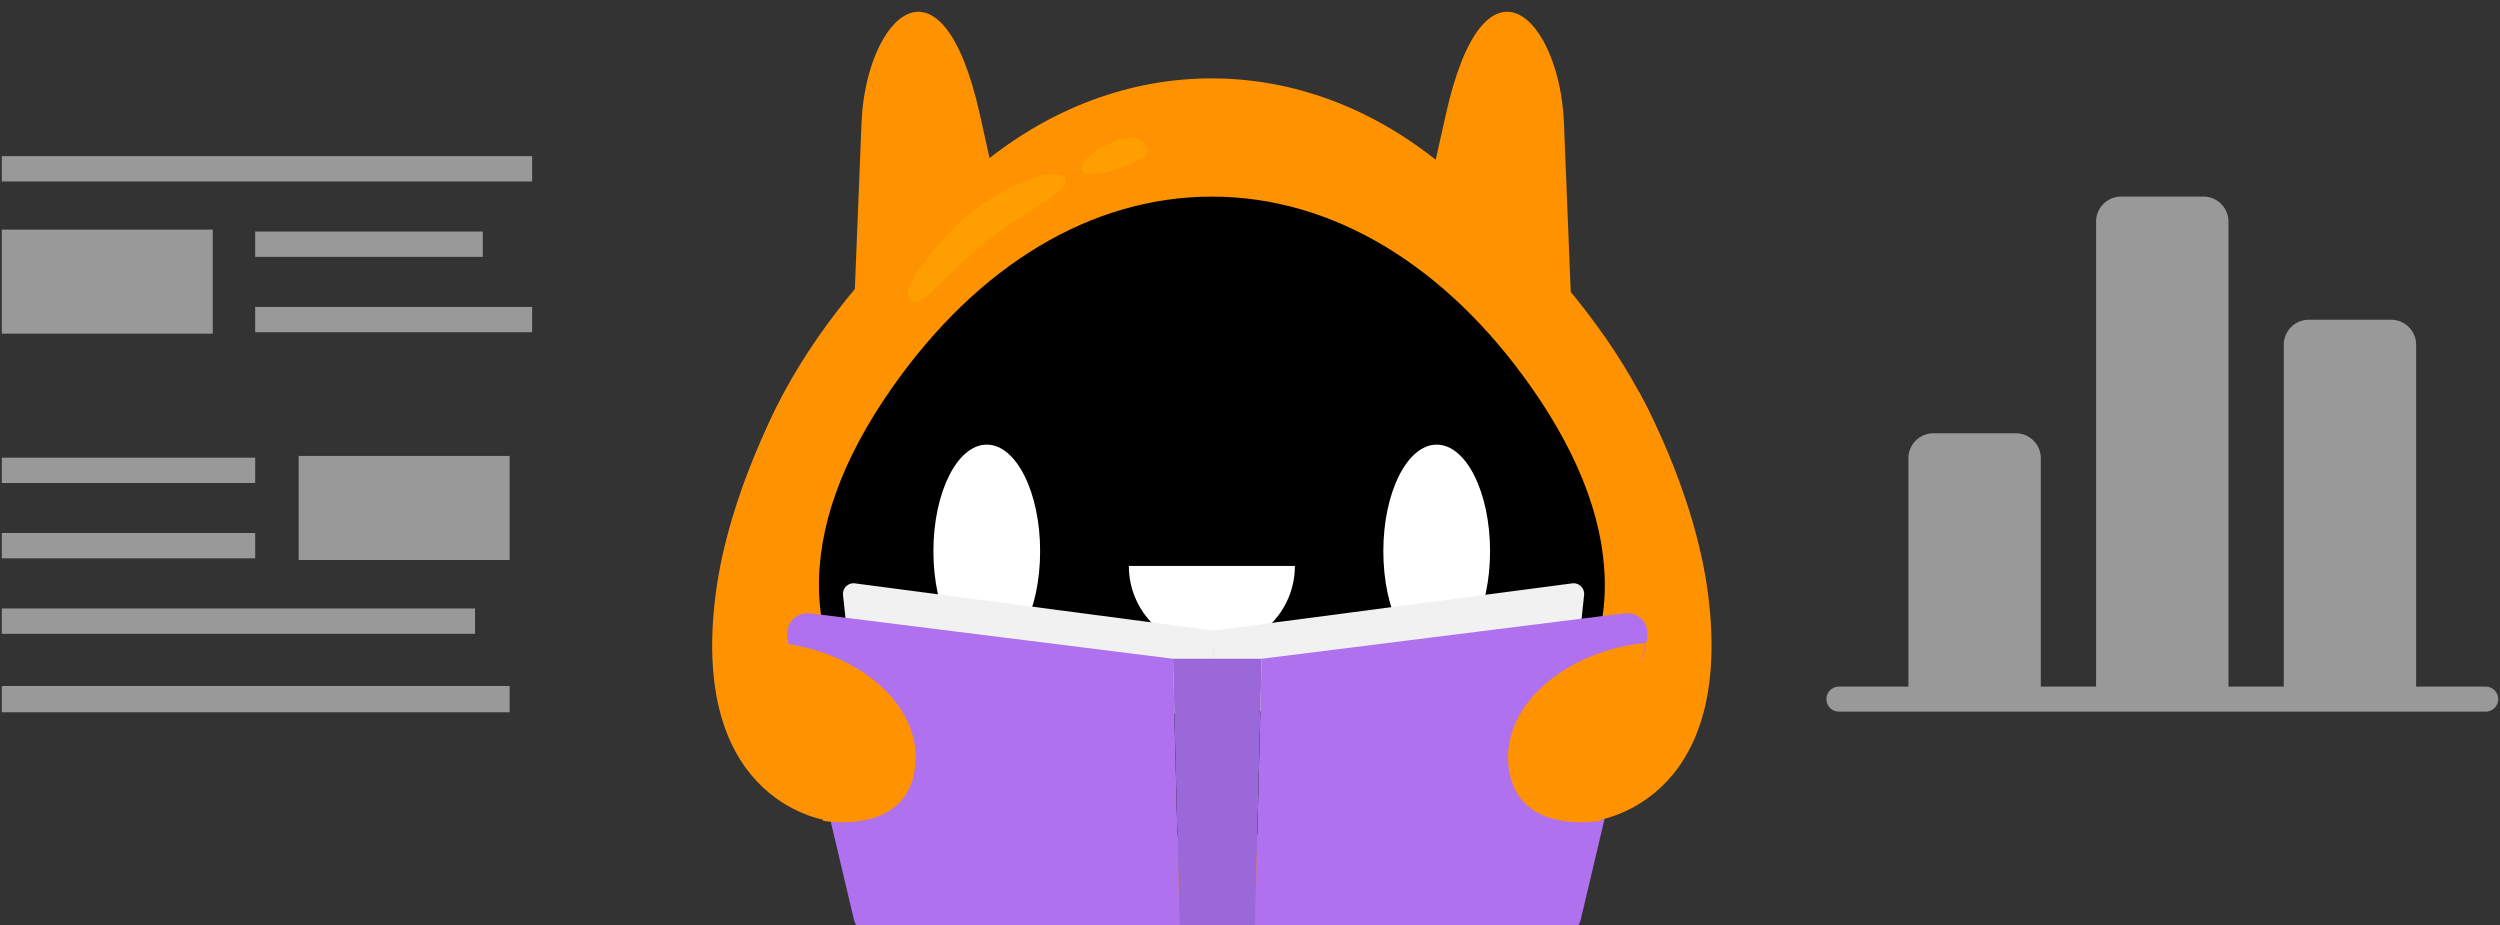
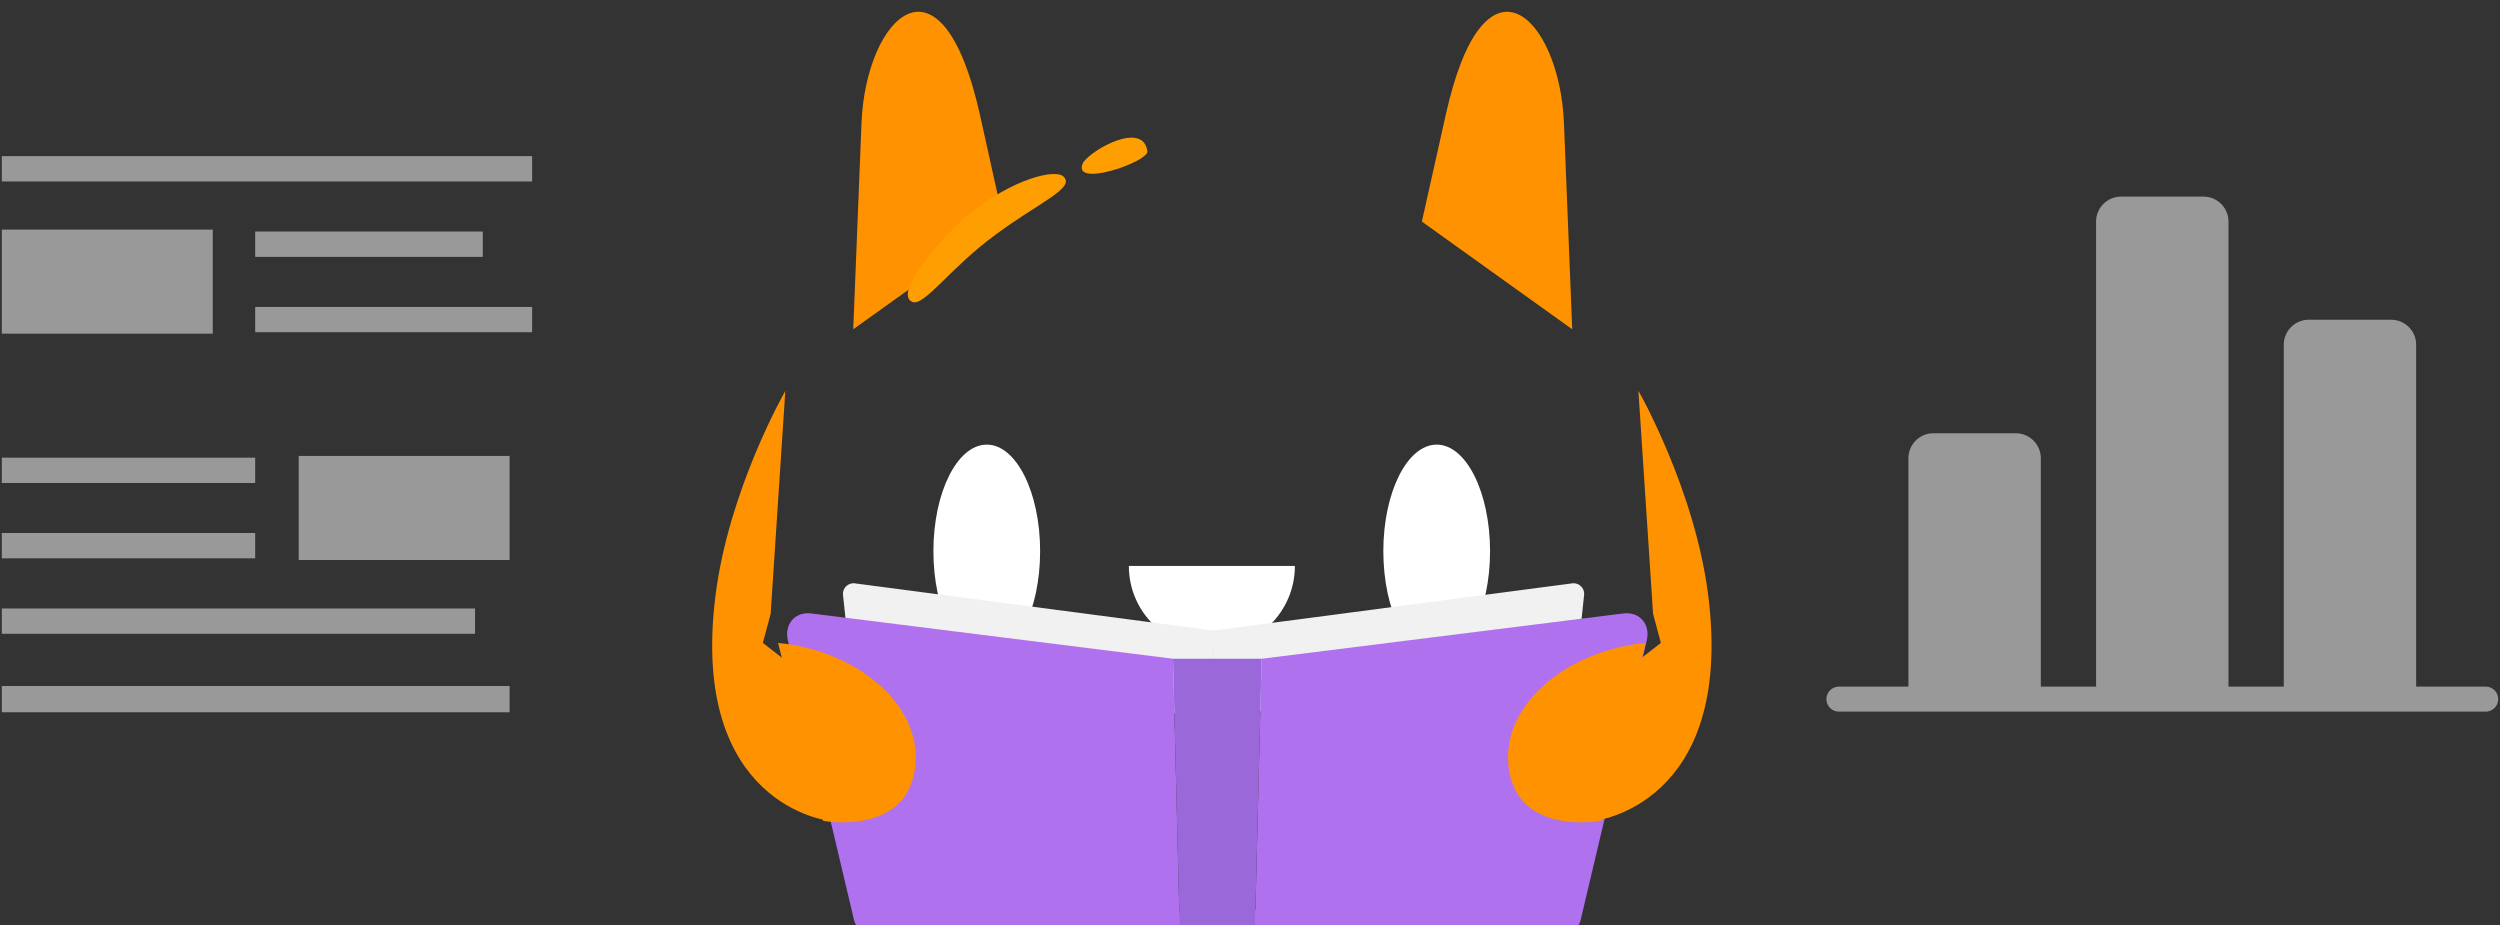
<svg xmlns="http://www.w3.org/2000/svg" width="200" height="74" fill="none">
  <rect width="100%" height="100%" fill="#333333" stroke="none" />
  <g clip-path="url(#a)" opacity=".5">
    <path stroke="#fff" stroke-miterlimit="10" stroke-width="2.025" d="M.145 13.505H42.57m-22.155 6.03h18.207m-18.207 6.03H42.57M.145 43.655h20.27m-20.27-6.03h20.27M.145 49.69h37.86" />
    <path stroke="#fff" stroke-miterlimit="10" stroke-width="2.1" d="M.145 55.93H40.77" />
    <path fill="#fff" d="M40.77 36.475H23.895V44.8H40.77v-8.325zM17.02 18.366H.145v8.326H17.02v-8.326z" />
  </g>
  <g clip-path="url(#b)">
    <path fill="#FF9200" d="m73.647 61.66-2.329 2.631c-.411 2.063.251 8.526.525 10.363l1.506 7.324c.137.205.41.363 1.026.477 1.232.182 4.452.476 7.807.476 3.059 0 6.208-.317 7.463-.544.525-.092 1.05-.183 1.12-.386.546-2.676.501-8.82.501-8.82l1.963-6.576-19.582-4.944zm27 4.922 1.962 6.577s-.045 6.122.502 8.82c.068.204.593.294 1.119.385 1.255.205 4.405.544 7.464.544 3.355 0 6.572-.271 7.806-.476.64-.091.914-.271 1.027-.476l1.506-7.325c.273-1.837.936-8.322.524-10.362l-2.328-2.631-19.582 4.944z" />
-     <path fill="#FF9200" d="M135.227 47.18c-.181 6.967-2.614 12.181-6.167 16.08-1.837 2.016-3.972 3.68-6.25 5.053-10.841 6.574-24.879 6.53-24.879 6.53-3.172.112-16.457.25-26.773-5.94-2.202-1.32-4.278-2.94-6.085-4.911-3.681-4.016-6.24-9.48-6.424-16.813-.365-13.833 9.837-25.692 19.789-33.948 5.614-4.648 12.05-6.961 18.49-6.961 6.438 0 12.871 2.313 18.487 6.962 9.95 8.257 20.154 20.116 19.812 33.948z" />
-     <path fill="#000" d="M71.34 31.057c6.917-9.886 16.024-15.328 25.61-15.328 9.586 0 18.693 5.442 25.609 15.328 3.995 5.715 5.958 11.18 5.82 16.258-.16 6.146-3.767 11.293-10.407 14.852-5.614 3.016-13.079 4.716-21.022 4.74-7.943-.046-15.406-1.724-21.022-4.74-6.642-3.583-10.226-8.708-10.407-14.852-.138-5.102 1.825-10.566 5.82-16.258z" />
    <path fill="#fff" d="M114.935 52.622c2.358 0 4.269-3.817 4.269-8.526s-1.911-8.526-4.269-8.526c-2.357 0-4.268 3.817-4.268 8.526s1.911 8.526 4.268 8.526zm-35.993 0c2.357 0 4.268-3.817 4.268-8.526s-1.91-8.526-4.268-8.526c-2.358 0-4.269 3.817-4.269 8.526s1.911 8.526 4.269 8.526zm11.366-7.347c0 3.651 2.966 6.6 6.642 6.6s6.642-2.949 6.642-6.6H90.308z" />
    <path fill="#FF9200" d="m68.921 9.834-.662 16.508 12.028-8.616-1.872-8.458c-3.102-14.014-9.152-7.893-9.494.566zm46.722-.567c3.082-14.013 9.13-7.892 9.473.567l.662 16.509-12.028-8.617 1.893-8.46z" />
    <path fill="#FF9E00" d="M79.63 18.785c-3.606 2.627-5.724 5.794-6.66 5.363-1.62-.745 2.859-5.657 4.471-6.959 3.603-2.909 6.974-3.695 7.638-3.064.97.92-1.905 2.03-5.449 4.66zm7.04-5.815c-1.122 2.19 5.332-.05 5.117-.89-.343-2.362-4.275-.23-5.117.89z" />
    <path fill="#FF8900" d="M135.227 47.182c-.183 6.967-2.615 12.181-6.168 16.078-1.837 2.017-3.971 3.681-6.249 5.054-10.841 6.575-24.877 6.531-24.877 6.531-3.176.11-16.457.249-26.774-5.942-2.201-1.323-4.28-2.943-6.084-4.913a23.646 23.646 0 0 1-4.102-6.172 23.823 23.823 0 0 0 3.15 4.316c1.807 1.97 3.887 3.59 6.085 4.909 10.316 6.19 23.601 6.054 26.773 5.942 0 0 14.04.044 24.881-6.53 2.274-1.374 4.411-3.038 6.248-5.052 3.554-3.902 5.986-9.114 6.169-16.08.12-4.96-1.112-9.669-3.206-14.045 2.658 4.895 4.293 10.233 4.154 15.904z" />
    <path fill="#F1F1F1" d="m67.67 49.751-.228-2.145a.85.85 0 0 1 .955-.937l28.687 3.774v7.503L67.67 49.751zm58.83 0 .228-2.145a.85.85 0 0 0-.955-.937l-28.687 3.774v7.503l29.414-8.195z" />
    <path fill="#B071EF" d="M94.456 77.593 70.209 75.08c-.9-.093-1.711-.736-1.894-1.507l-5.283-22.337c-.309-1.3.573-2.324 1.882-2.16l28.928 3.623.614 24.894zm5.861 0 24.247-2.513c.899-.093 1.711-.736 1.894-1.507l5.283-22.337c.309-1.3-.573-2.324-1.882-2.16l-28.928 3.623-.614 24.894z" />
    <path fill="#9B68D9" d="M100.931 52.699h-7.089l.614 24.894h5.861l.614-24.894z" />
    <path fill="#FF9200" d="M128.053 65.665s-6.479 1.213-7.326-4.027c-.838-5.177 4.651-9.62 10.927-10.202l-3.601 14.229zm-62.206 0s6.479 1.213 7.326-4.027c.838-5.177-4.65-9.62-10.927-10.202l3.6 14.229z" />
    <path fill="#FF9200" d="m132.246 49.107-1.173-17.83s4.527 7.873 5.59 16.396c2.093 16.787-9.107 17.993-9.107 17.993l2.066-11.704 3.247-2.531-.623-2.324zm-70.594 0 1.173-17.83s-4.527 7.873-5.59 16.396c-2.093 16.787 9.107 17.993 9.107 17.993l-2.066-11.704-3.247-2.531.623-2.324z" />
  </g>
  <g opacity=".5">
    <path stroke="#fff" stroke-linecap="round" stroke-width="2" d="M147.113 55.93h51.742" />
    <path fill="#fff" d="M152.673 36.661a2 2 0 0 1 2-2h6.591a2 2 0 0 1 2 2V55.93h-10.591V36.66zm15.014-18.932a2 2 0 0 1 2-2h6.591a2 2 0 0 1 2 2v38.2h-10.591v-38.2zm15.015 9.852a2 2 0 0 1 2-2h6.59a2 2 0 0 1 2 2v28.35h-10.59V27.58z" />
  </g>
  <defs>
    <clipPath id="a">
      <path fill="#fff" d="M.145 6.465H42.57v60.52H.145z" />
    </clipPath>
    <clipPath id="b">
      <path fill="#fff" d="M54 .944h84v90H54z" />
    </clipPath>
  </defs>
</svg>